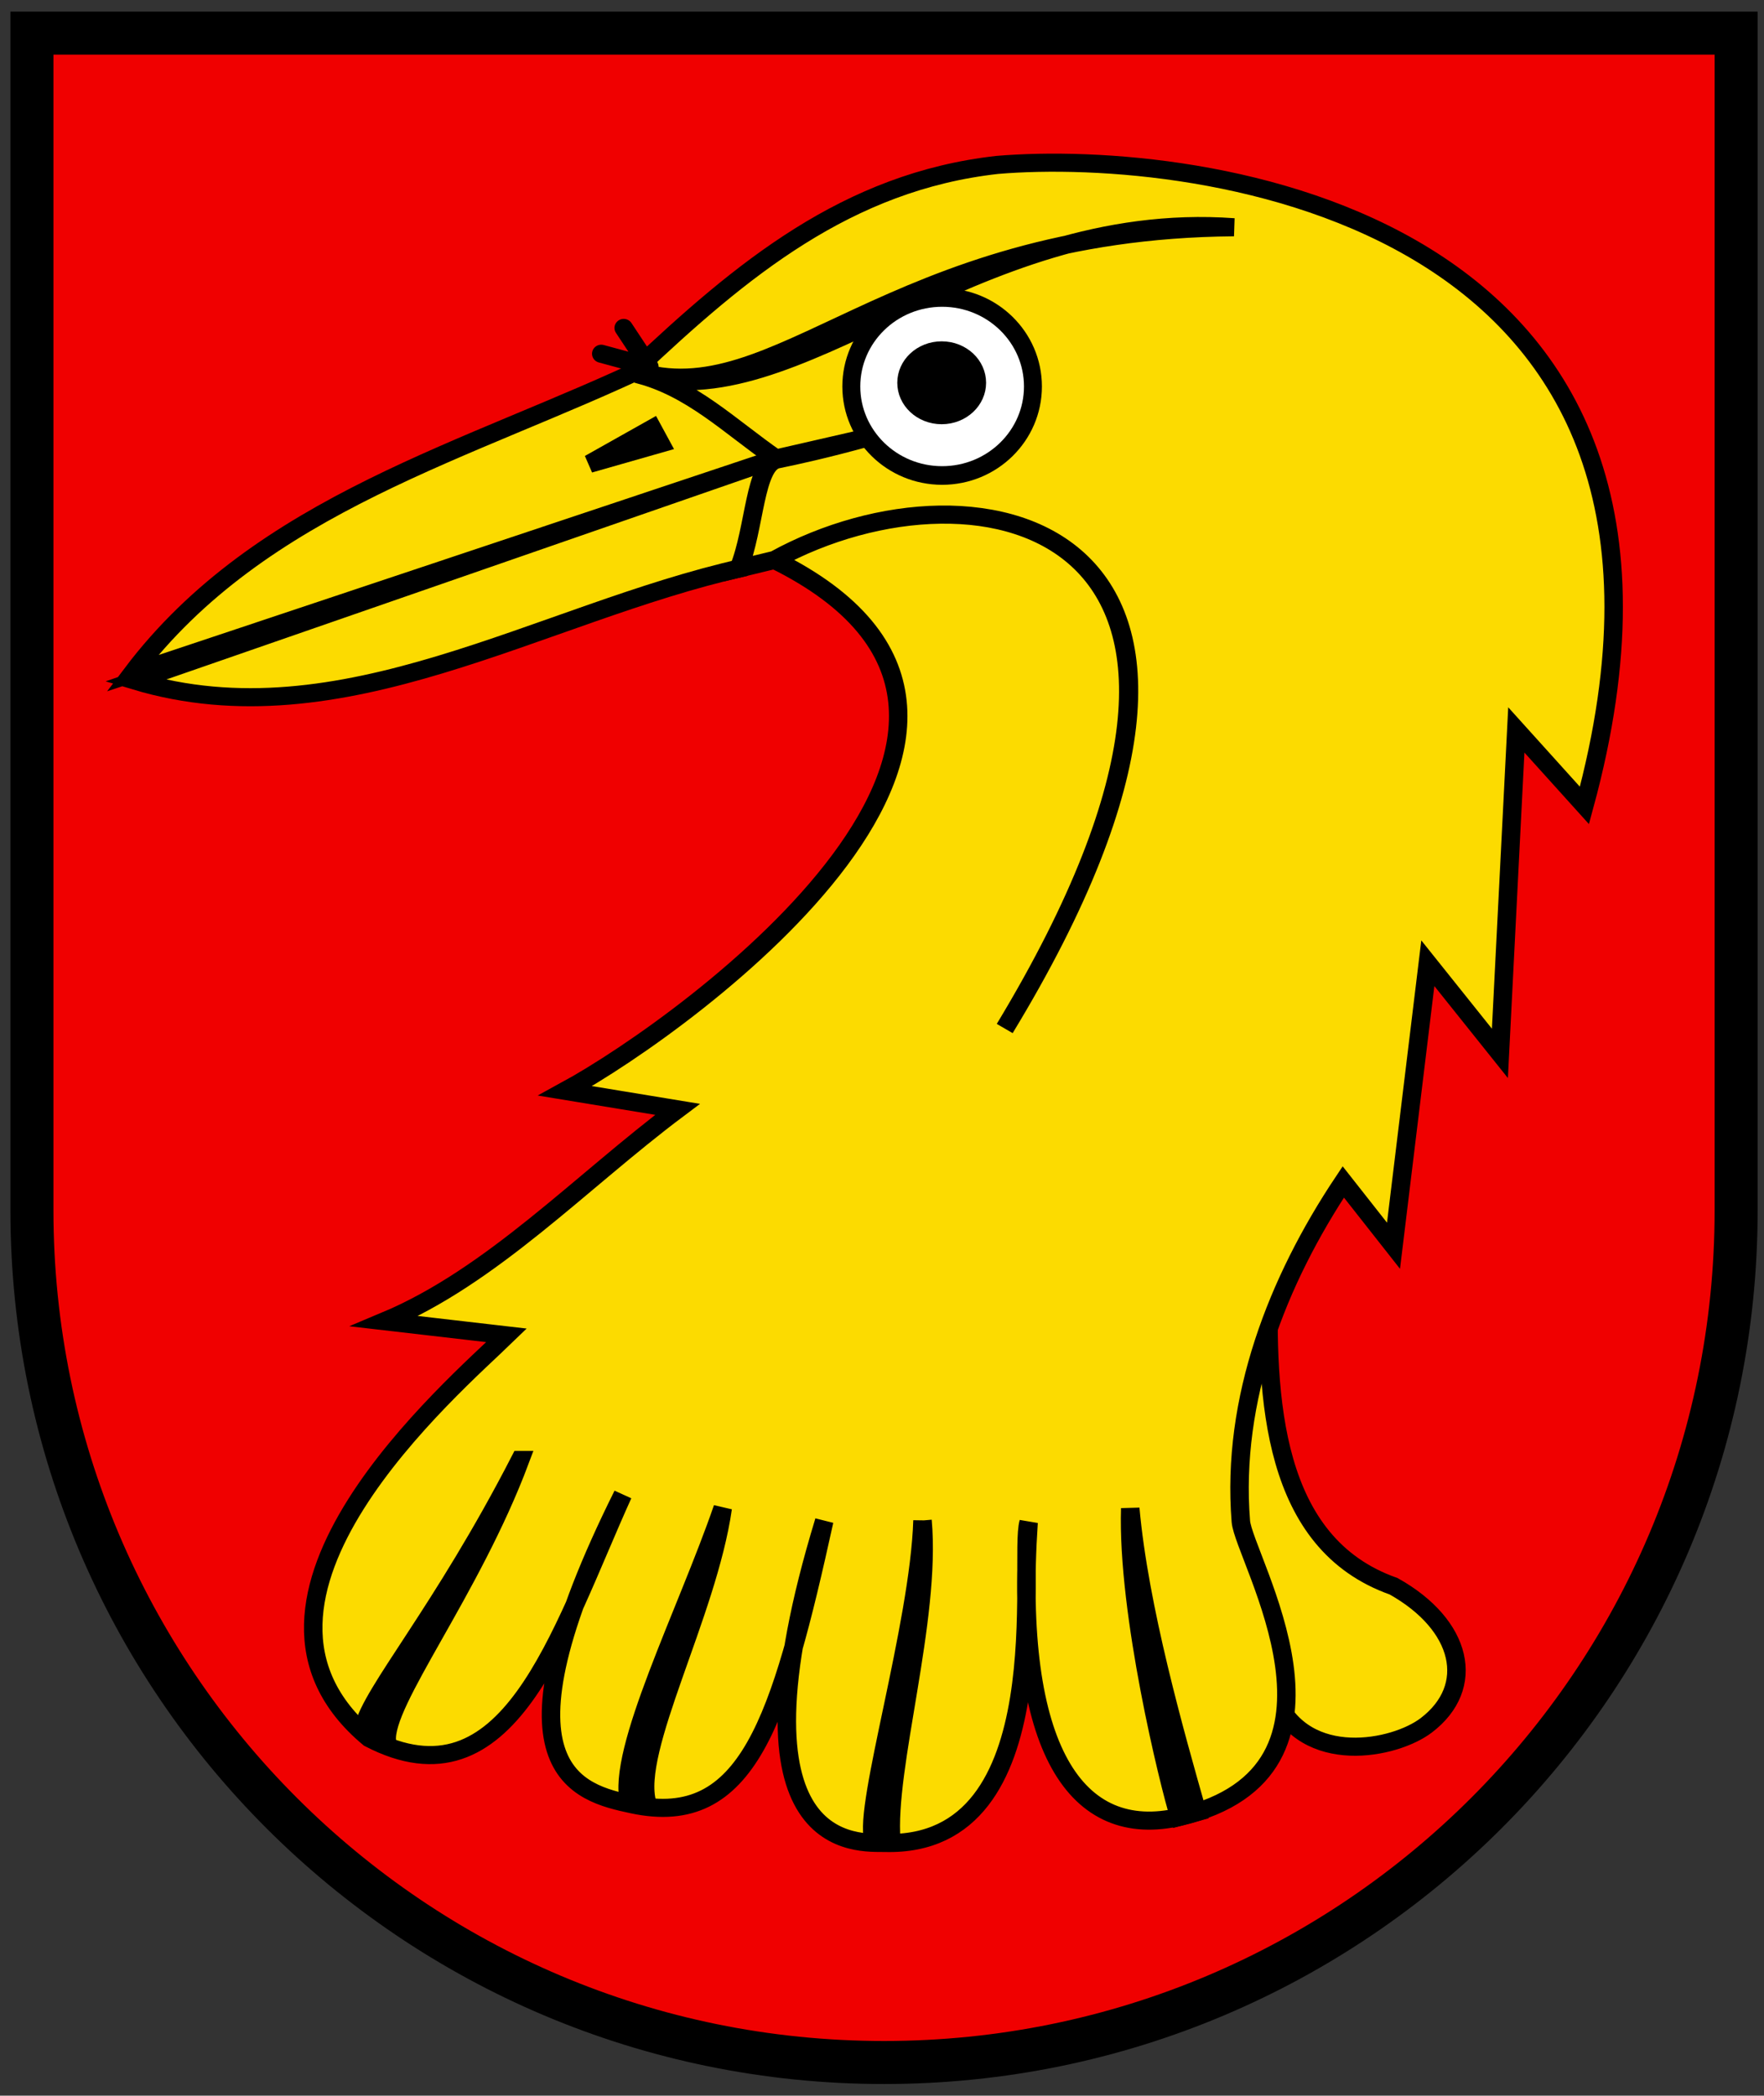
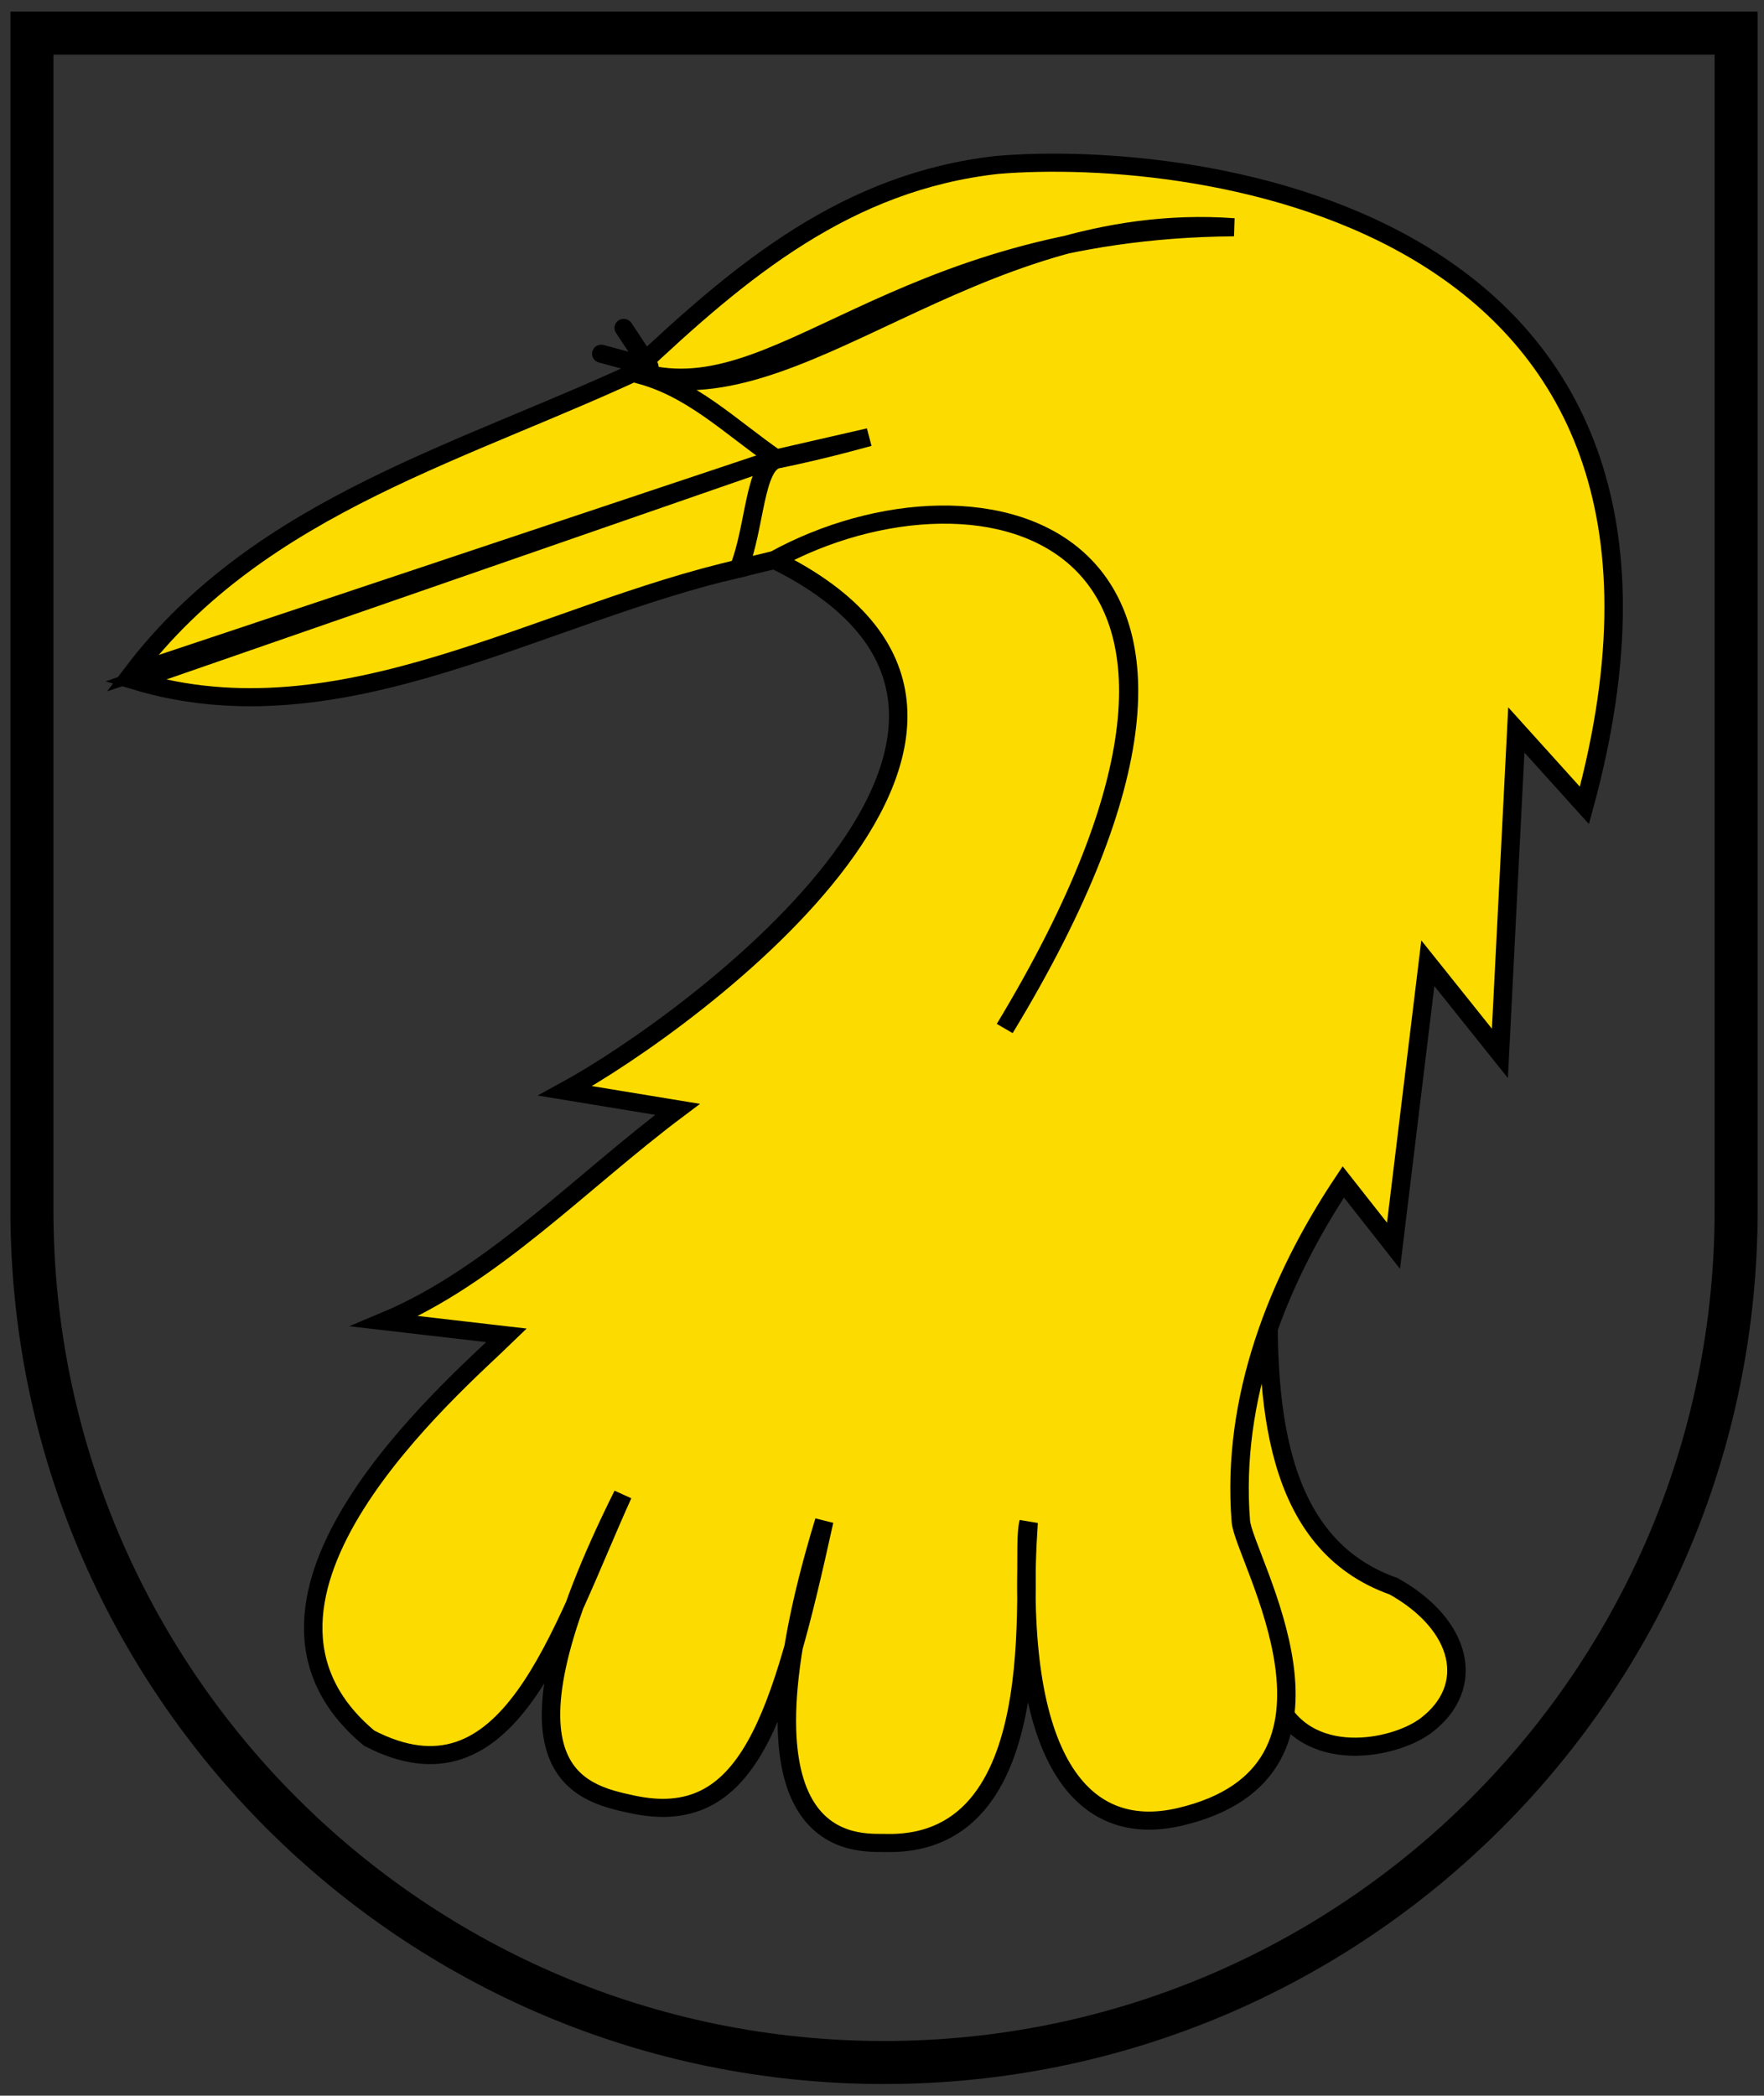
<svg xmlns="http://www.w3.org/2000/svg" width="410" height="487">
  <rect width="100%" height="100%" fill="#333333" stroke="none" />
-   <path d="M7.422 7.698V291.33c0 102.798 88.667 186.132 198.051 186.132 109.384 0 198.051-83.334 198.051-186.132V7.698z" fill="#f00000" stroke-width="1.565" />
+   <path d="M7.422 7.698V291.33V7.698z" fill="#f00000" stroke-width="1.565" />
  <g stroke="#000" stroke-width="1.601">
    <g fill="#fcdb00" fill-rule="evenodd">
      <path d="M743.58 561.19c-.339 11.037.234 23.795 10.776 27.588 6 3.422 7.207 8.91 2.84 12.307-2.754 2.142-10.49 3.7-13.099-2.436-8.925-16.96-4.991-27.087-.517-37.458zM690.26 480.54c-15.967 7.803-34.061 12.343-45.259 27.458l55.647-18.965-55.388 19.612c17.921 5.487 35.057-5.959 52.671-10 12.398-12.184-3.467-14.464-7.67-18.105z" transform="matrix(2.681 0 0 2.626 -1698.533 -1177.514)" />
      <path d="M720 463c17.101-1.474 64.901 4.163 50.906 56.682L765 513l-1.423 28.623-6.248-7.976-2.976 25L750 553c-5.7 8.723-9.734 19.195-8.882 30.037.254 3.223 11.558 22.104-5.276 26.147-8.96 2.151-14.445-5.93-13.124-26.054-.942 3.315 2.925 28.78-12.432 28.367-2.199-.06-14.173 1.262-5.285-28.497-3.799 17.574-6.601 27.28-16.62 25.086-4.674-1.024-12.807-2.884-.839-27.415-5.5 12.403-9.883 27.984-21.993 21.55-14.372-12.214 7.325-31.098 11.91-35.645l-10.564-1.248c9.315-3.98 16.991-12.326 25.388-18.752l-9.74-1.635c11.008-6.13 46.458-32.714 18.145-46.984 17.745-9.965 46.402-3.236 19.96 41.466 26.54-44.63-2.118-51.444-19.96-41.466l-3.099.765c1.43-3.607 1.348-9.242 3.359-9.663 1.626-.34 4.13-.894 7.935-1.965l-8.061 1.887c-4.017-2.847-7.362-6.276-12.04-7.474 13.734 4.3 28.836-14.687 51.737-12.99-29.887.249-39.623 16.732-51.941 12.67C697.85 472.248 707 464.484 720 463z" transform="matrix(2.681 0 0 2.626 -1698.533 -1177.514)" />
    </g>
-     <path d="m690.1 486.32-5.451 3.13 6.16-1.795z" fill-rule="evenodd" transform="matrix(2.681 0 0 2.626 -1698.533 -1177.514)" />
    <g fill-rule="evenodd" stroke-linecap="round" stroke-linejoin="round" transform="matrix(2.681 0 0 2.626 -1698.533 -1177.514)">
-       <ellipse transform="matrix(1.212 0 0 1.285 -152.51 -137.02)" cx="715.95" cy="482.2" rx="6.496" ry="6.13" fill="#fff" stroke-width="1.283" />
-       <ellipse transform="matrix(1.332 0 0 1.228 -237.93 -110.55)" cx="715.55" cy="482.76" rx="2.264" ry="2.361" stroke-width="1.252" />
-     </g>
+       </g>
    <path d="m685.67 479.71 4.171 1.154-2.225-3.437" fill="none" stroke-linecap="round" stroke-linejoin="round" transform="matrix(2.681 0 0 2.626 -1698.533 -1177.514)" />
    <g fill-rule="evenodd">
-       <path d="M731.53 581.89c-.286 9.255 3.371 24.414 4.255 27.299l1.549-.43c-1.98-7.113-5.03-18.074-5.804-26.869zM713.52 582.96c-.286 9.255-5.138 25.329-4.255 28.214l1.55.118c-.515-6.472 3.48-19.537 2.705-28.332zM696.2 581.86c-3.123 9.255-9.255 21.578-8.097 26.018l1.549.118c-1.339-4.733 5.219-16.7 6.548-26.136zM678.64 577.6c-6.783 13.463-12.915 20.565-13.587 23.724l2.029 1.163c-.332-3.453 7.3-13.255 11.559-24.887z" transform="matrix(2.681 0 0 2.626 -1698.533 -1177.514)" />
-     </g>
+       </g>
  </g>
  <path d="M7.422 7.698v273.55c0 109.38 88.67 198.05 198.05 198.05s198.05-88.669 198.05-198.05V7.698z" fill="none" stroke="#000" stroke-width="10" />
</svg>